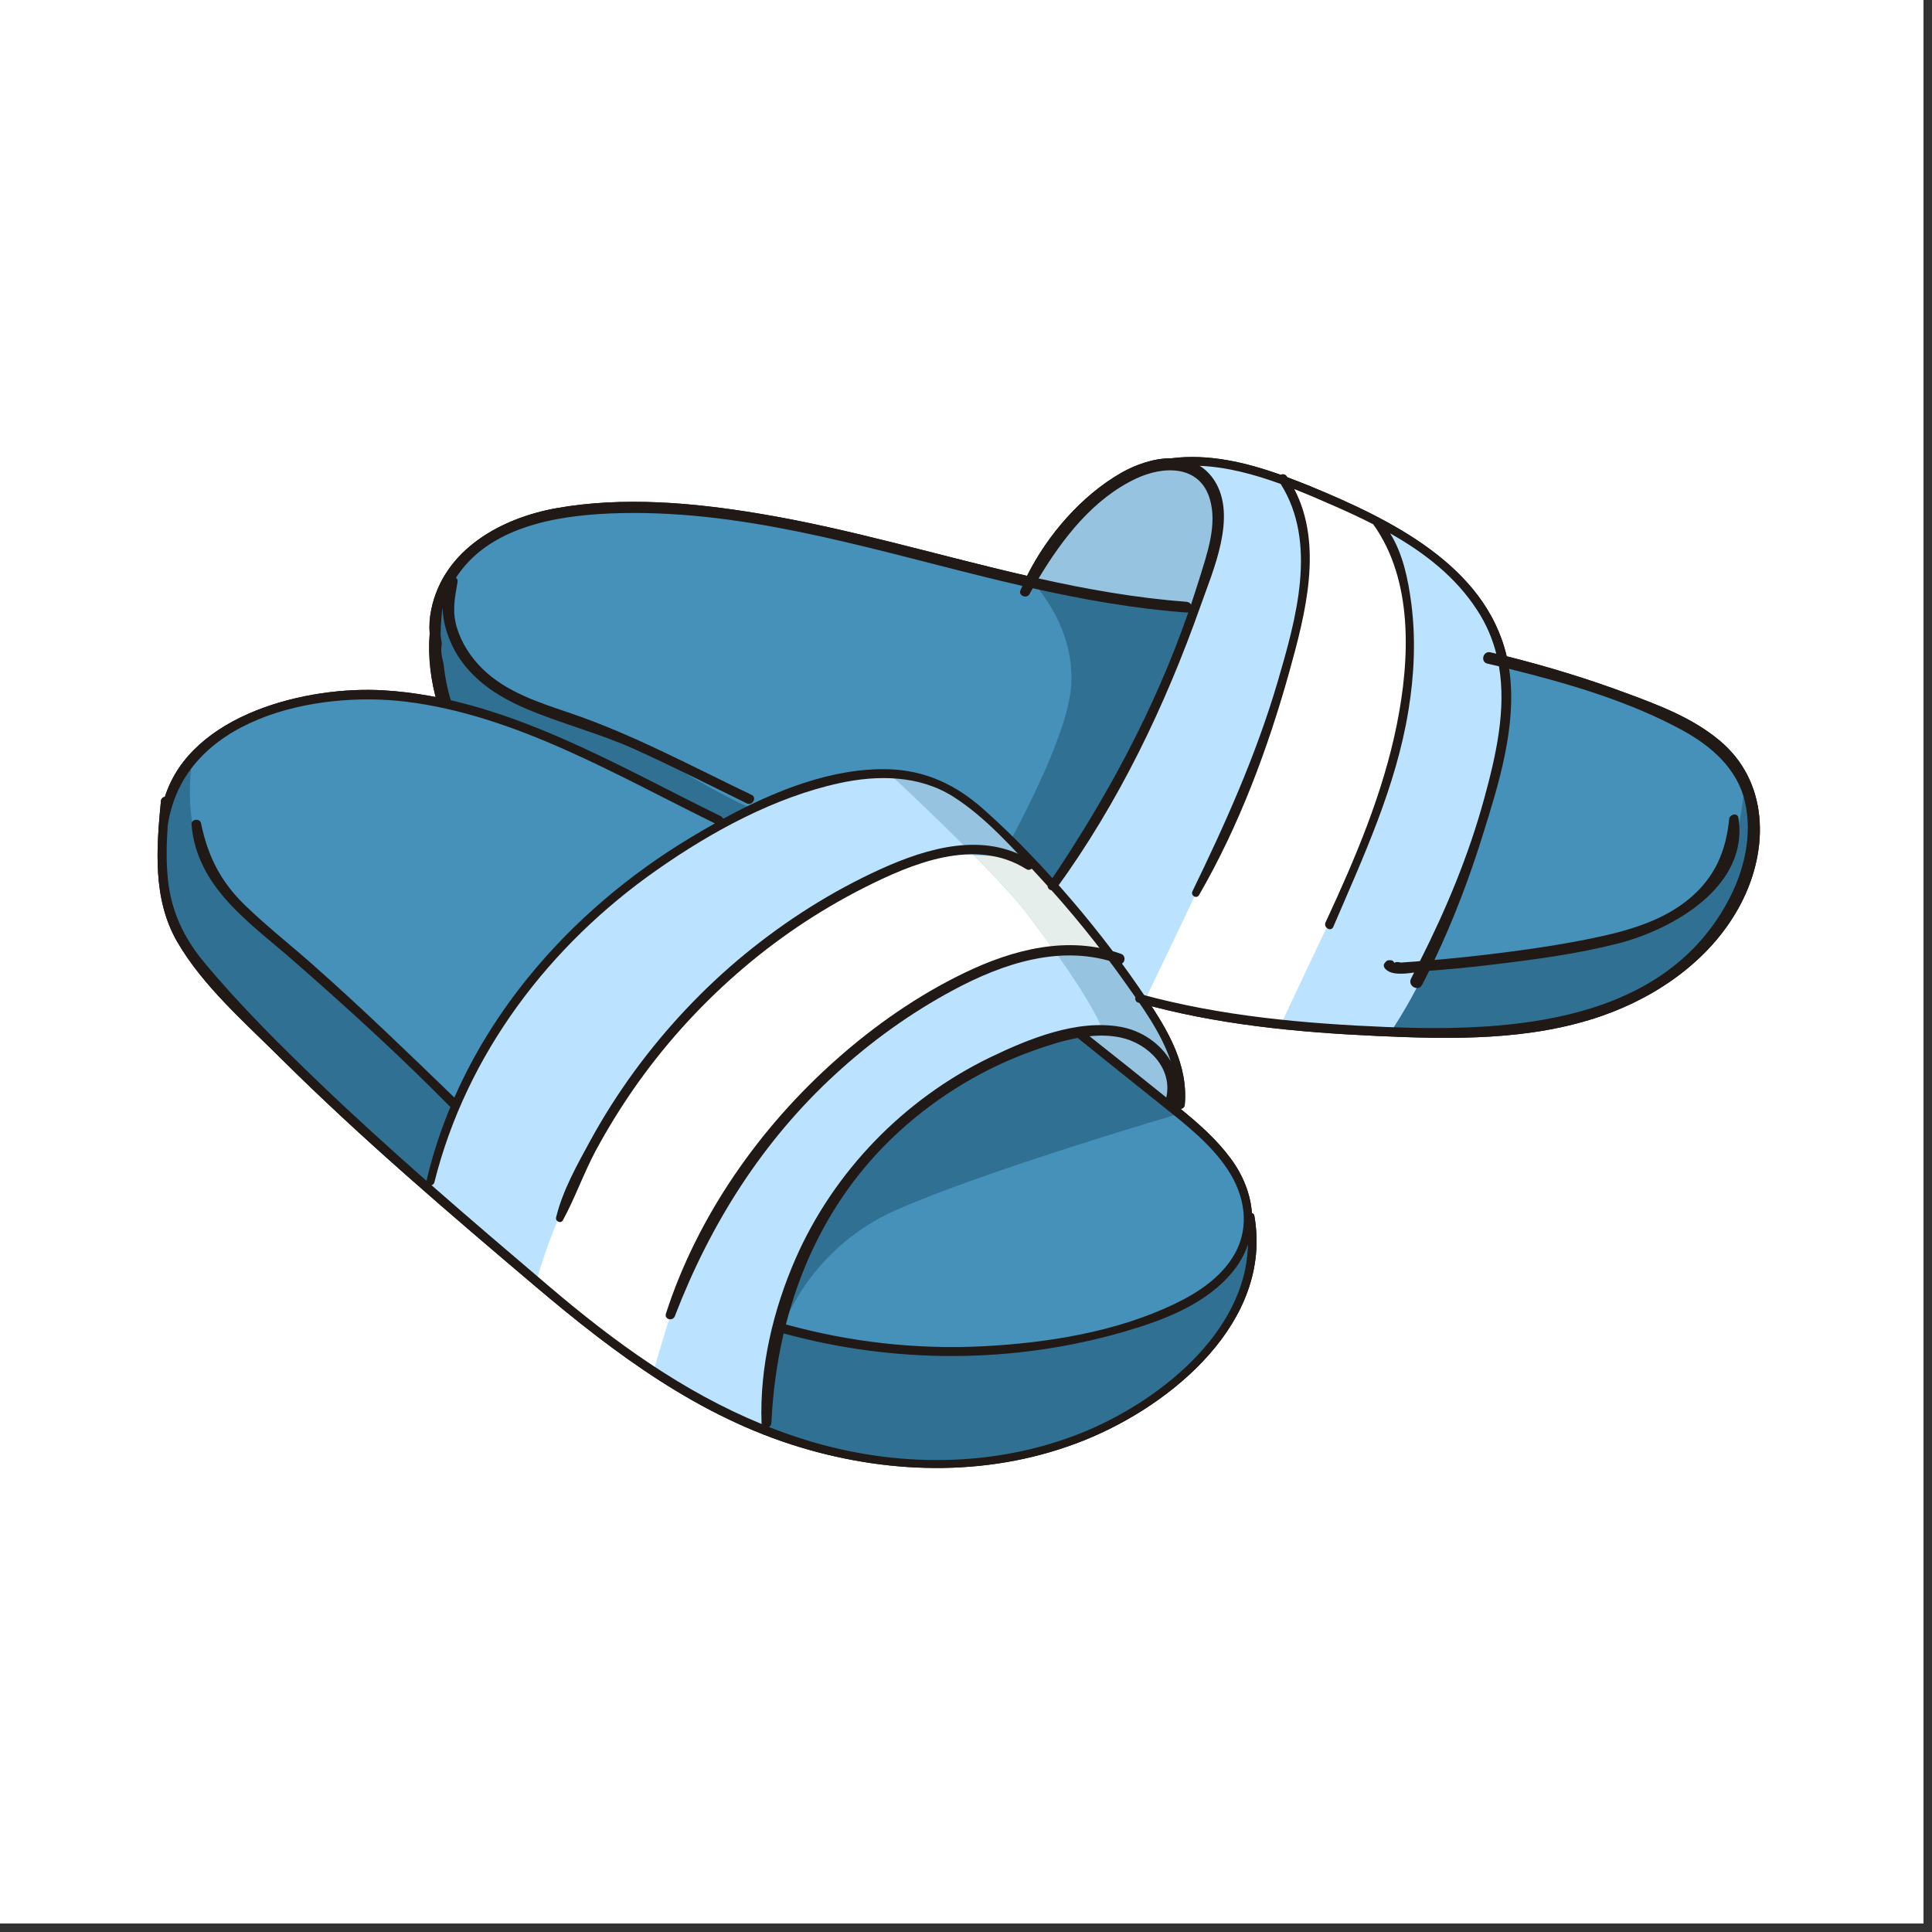
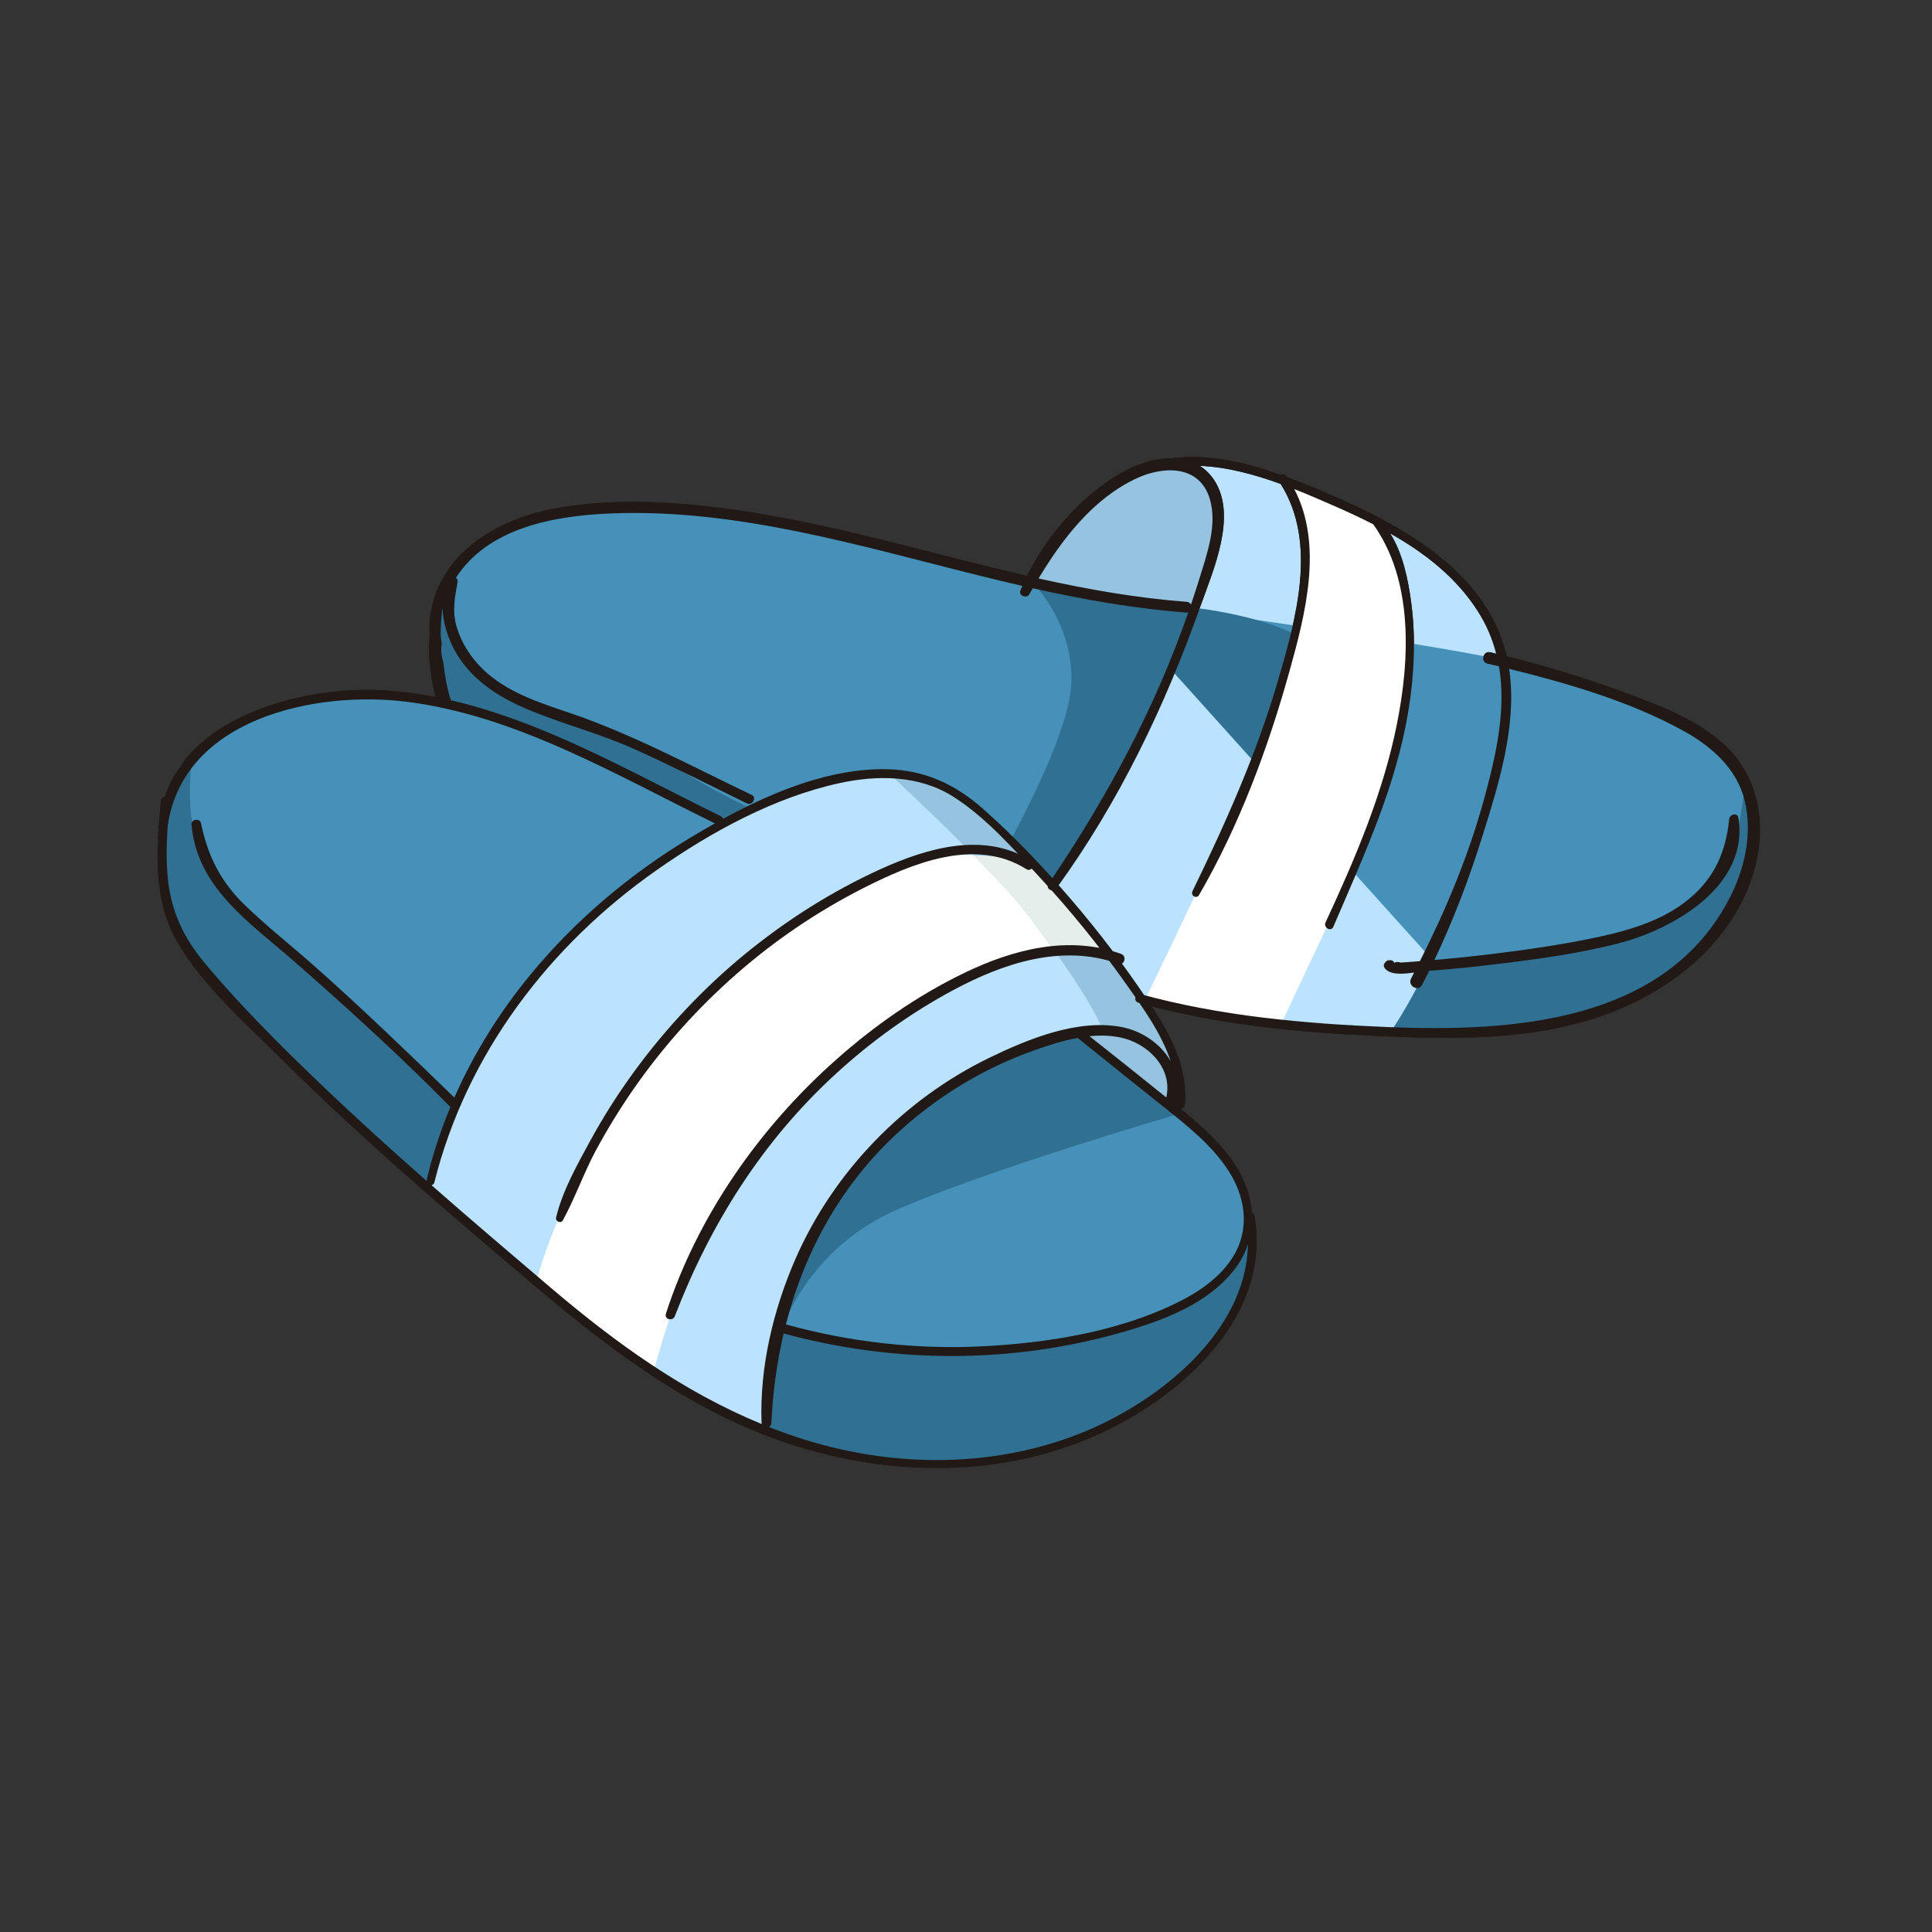
<svg xmlns="http://www.w3.org/2000/svg" width="150" zoomAndPan="magnify" viewBox="0 0 112.5 112.5" height="150" preserveAspectRatio="xMidYMid meet" version="1.0">
  <rect x="0" y="0" width="112.5" height="112.5" fill="#333333" stroke="none" />
  <defs>
    <clipPath id="f744cec322">
      <path d="M 0 0 L 112.004 0 L 112.004 112.004 L 0 112.004 Z M 0 0 " clip-rule="nonzero" />
    </clipPath>
    <clipPath id="b0ae7ebea0">
      <path d="M 25 29.043 L 102.477 29.043 L 102.477 60.723 L 25 60.723 Z M 25 29.043 " clip-rule="nonzero" />
    </clipPath>
    <clipPath id="c221844b0f">
      <path d="M 25 32.293 L 102.477 32.293 L 102.477 60.723 L 25 60.723 Z M 25 32.293 " clip-rule="nonzero" />
    </clipPath>
    <clipPath id="b4ed764305">
      <path d="M 57 26.559 L 88 26.559 L 88 61 L 57 61 Z M 57 26.559 " clip-rule="nonzero" />
    </clipPath>
    <clipPath id="3625522758">
      <path d="M 59 26.559 L 71 26.559 L 71 36 L 59 36 Z M 59 26.559 " clip-rule="nonzero" />
    </clipPath>
    <clipPath id="433447bc7b">
      <path d="M 9.176 40.418 L 73.82 40.418 L 73.82 85.48 L 9.176 85.48 Z M 9.176 40.418 " clip-rule="nonzero" />
    </clipPath>
    <clipPath id="70531f7422">
      <path d="M 9.176 43.664 L 73.82 43.664 L 73.82 85.48 L 9.176 85.48 Z M 9.176 43.664 " clip-rule="nonzero" />
    </clipPath>
    <clipPath id="15c6558e3d">
      <path d="M 9.176 40 L 73.82 40 L 73.82 85.48 L 9.176 85.48 Z M 9.176 40 " clip-rule="nonzero" />
    </clipPath>
    <clipPath id="00898d1d01">
      <path d="M 24.527 26.609 L 102.477 26.609 L 102.477 60.723 L 24.527 60.723 Z M 24.527 26.609 " clip-rule="nonzero" />
    </clipPath>
    <clipPath id="17f6381203">
      <path d="M 25 29.043 L 102.477 29.043 L 102.477 60.723 L 25 60.723 Z M 25 29.043 " clip-rule="nonzero" />
    </clipPath>
    <clipPath id="3f286abed3">
      <path d="M 25 32.293 L 102.477 32.293 L 102.477 60.723 L 25 60.723 Z M 25 32.293 " clip-rule="nonzero" />
    </clipPath>
    <clipPath id="506ae3827b">
-       <path d="M 57 26.559 L 88 26.559 L 88 61 L 57 61 Z M 57 26.559 " clip-rule="nonzero" />
+       <path d="M 57 26.559 L 88 61 L 57 61 Z M 57 26.559 " clip-rule="nonzero" />
    </clipPath>
    <clipPath id="d76a1a0419">
      <path d="M 59 26.559 L 71 26.559 L 71 36 L 59 36 Z M 59 26.559 " clip-rule="nonzero" />
    </clipPath>
    <clipPath id="0644e91abf">
      <path d="M 9.176 40.418 L 73.82 40.418 L 73.82 85.48 L 9.176 85.48 Z M 9.176 40.418 " clip-rule="nonzero" />
    </clipPath>
    <clipPath id="eda4aed40d">
      <path d="M 9.176 43.664 L 73.82 43.664 L 73.82 85.48 L 9.176 85.48 Z M 9.176 43.664 " clip-rule="nonzero" />
    </clipPath>
    <clipPath id="ffb48599e0">
      <path d="M 9.176 40 L 73.82 40 L 73.82 85.48 L 9.176 85.48 Z M 9.176 40 " clip-rule="nonzero" />
    </clipPath>
    <clipPath id="6087217198">
      <path d="M 24.527 26.609 L 102.477 26.609 L 102.477 60.723 L 24.527 60.723 Z M 24.527 26.609 " clip-rule="nonzero" />
    </clipPath>
  </defs>
  <g clip-path="url(#f744cec322)">
-     <path fill="#ffffff" d="M 0 0 L 112.004 0 L 112.004 112.004 L 0 112.004 Z M 0 0 " fill-opacity="1" fill-rule="nonzero" />
-     <path fill="#ffffff" d="M 0 0 L 112.004 0 L 112.004 112.004 L 0 112.004 Z M 0 0 " fill-opacity="1" fill-rule="nonzero" />
-   </g>
+     </g>
  <g clip-path="url(#b0ae7ebea0)">
    <path fill="#4691b9" d="M 25.824 42.977 C 25.461 41.633 24.488 35.043 26.555 32.969 C 28.617 30.895 31.168 29.43 35.781 29.551 C 40.395 29.672 47.074 30.648 51.082 31.629 C 55.09 32.602 59.824 33.945 63.836 34.676 C 67.84 35.41 83.871 37.484 88.727 38.707 C 93.582 39.926 99.777 42.734 101.355 44.809 C 102.934 46.883 102.812 50.914 99.051 55.184 C 95.285 59.457 88.242 60.066 86.664 60.066 C 85.086 60.066 76.703 59.82 73.062 59.332 C 69.418 58.844 46.711 52.012 46.711 52.012 L 25.824 42.977 " fill-opacity="1" fill-rule="nonzero" />
  </g>
  <g clip-path="url(#c221844b0f)">
    <path fill="#307093" d="M 99.051 55.184 C 102.578 51.18 102.902 47.387 101.633 45.219 C 101.457 47.66 100.898 49.898 100.383 50.789 C 99.531 52.254 98.32 53.719 94.066 54.695 C 89.82 55.672 87.027 56.035 81.93 56.281 C 76.828 56.523 50.84 49.445 46.469 48.105 C 42.098 46.762 39.062 44.32 36.754 43.223 C 34.445 42.125 31.168 41.145 29.711 40.656 C 28.254 40.172 25.949 37.484 26.066 35.41 C 26.105 34.773 26.289 33.898 26.539 32.984 C 24.496 35.078 25.461 41.637 25.824 42.977 L 46.711 52.012 C 46.711 52.012 69.418 58.844 73.062 59.332 C 76.703 59.82 85.086 60.066 86.664 60.066 C 88.242 60.066 95.285 59.457 99.051 55.184 " fill-opacity="1" fill-rule="nonzero" />
  </g>
  <path fill="#307093" d="M 59.949 33.703 C 59.949 33.703 62.617 36.266 62.375 39.926 C 62.133 43.59 57.398 51.523 57.398 51.523 C 57.398 51.523 69.297 55.797 70.758 53.598 C 72.211 51.402 77.918 44.078 78.039 40.172 C 78.16 36.266 69.66 35.41 69.66 35.41 C 69.66 35.41 61.891 34.555 59.949 33.703 " fill-opacity="1" fill-rule="nonzero" />
  <g clip-path="url(#b4ed764305)">
    <path fill="#bbe3ff" d="M 59.949 33.703 C 59.949 33.703 66.027 35.531 69.551 35.41 C 68.457 39.191 64.559 46.883 62.5 49.816 C 60.434 52.742 57.156 56.16 57.156 56.16 C 57.156 56.16 64.684 58.234 68.691 58.844 C 72.699 59.457 80.832 60.309 81.074 59.941 C 81.32 59.578 83.02 57.016 84.719 52.621 C 86.418 48.227 88.727 41.879 87.391 38.34 C 86.059 34.801 84.355 32.238 80.227 30.406 C 76.098 28.574 73.184 26.742 69.906 26.863 C 66.625 26.988 64.441 27.965 59.949 33.703 " fill-opacity="1" fill-rule="nonzero" />
  </g>
  <path fill="#ffffff" d="M 80.719 30.633 C 80.559 30.559 80.398 30.48 80.227 30.406 C 78.246 29.527 76.551 28.652 74.953 27.992 C 75.297 28.676 75.613 29.48 75.855 30.406 C 76.582 33.215 74.883 39.438 74.277 41.633 C 73.754 43.516 68.16 55.156 66.566 58.457 C 67.332 58.617 68.055 58.75 68.691 58.844 C 70.27 59.086 72.488 59.363 74.613 59.59 C 75.508 57.68 76.77 55 77.918 52.621 C 79.984 48.348 82.047 42.242 82.047 39.438 C 82.047 37.254 82.121 34.027 80.719 30.633 " fill-opacity="1" fill-rule="nonzero" />
  <g clip-path="url(#3625522758)">
    <path fill="#96c4e0" d="M 70.805 29.02 C 70.629 28.531 69.965 27.352 69.332 26.895 C 66.359 27.121 64.176 28.305 59.949 33.703 C 59.949 33.703 66.297 35.617 69.82 35.5 C 69.672 36.008 71.41 30.73 70.805 29.02 " fill-opacity="1" fill-rule="nonzero" />
  </g>
  <g clip-path="url(#433447bc7b)">
    <path fill="#4691b9" d="M 16.566 41.043 C 16.566 41.043 21.559 40.105 24.832 40.73 C 28.105 41.359 34.344 43.863 37.617 45.59 C 40.891 47.312 47.129 50.449 52.121 53.426 C 57.109 56.406 63.348 60.793 65.527 62.359 C 67.715 63.926 70.207 66.434 71.457 67.531 C 72.703 68.629 73.016 71.297 73.016 73.176 C 73.016 75.055 70.207 79.289 67.555 81.012 C 64.906 82.738 60.07 85.715 53.055 85.09 C 46.035 84.461 40.582 81.953 35.59 78.348 C 30.602 74.746 18.285 63.301 16.41 61.422 C 14.539 59.539 10.488 55.621 9.551 52.172 C 8.613 48.723 9.707 44.805 11.266 43.863 C 12.824 42.926 16.566 41.043 16.566 41.043 " fill-opacity="1" fill-rule="nonzero" />
  </g>
  <g clip-path="url(#70531f7422)">
    <path fill="#307093" d="M 72.84 70.797 L 72.84 70.82 C 72.84 73.441 70.637 75.496 67.945 76.398 C 65.25 77.297 61.828 78.203 60.113 78.363 C 58.398 78.531 52.93 79.27 46.32 77.465 C 46.082 77.398 45.836 77.32 45.586 77.238 C 45.953 76.281 47.648 72.488 52.113 70.492 C 57.254 68.195 68.574 64.879 68.574 64.879 L 60.031 58.105 C 60.031 58.105 53.012 57.777 49.18 62.207 C 45.344 66.637 42.32 73.609 43.383 75.414 C 43.77 76.074 44.16 76.52 44.492 76.828 C 37.879 74.117 28.777 66.473 28.777 66.473 C 28.777 66.473 21.516 59.5 19.637 57.695 C 17.762 55.891 13.598 53.348 11.887 50.066 C 10.875 48.133 10.973 45.625 11.223 43.895 C 9.684 44.883 8.625 48.758 9.551 52.172 C 10.488 55.621 14.539 59.539 16.41 61.422 C 18.285 63.301 30.602 74.746 35.59 78.348 C 40.582 81.953 46.035 84.461 53.055 85.09 C 60.07 85.715 64.906 82.738 67.555 81.012 C 70.207 79.289 73.016 75.055 73.016 73.176 C 73.016 72.453 72.969 71.617 72.84 70.797 " fill-opacity="1" fill-rule="nonzero" />
  </g>
  <path fill="#bbe3ff" d="M 68.348 61.953 C 68.125 60.48 66.098 57.652 64.855 55.844 C 63.621 54.031 59.453 49.613 58.324 48.371 C 57.199 47.125 56.07 45.996 54.27 45.539 C 52.469 45.086 49.992 45.199 48.078 45.426 C 46.164 45.652 42.133 47.938 42.133 47.938 C 40.305 48.895 38.52 50.043 36.926 51.312 C 33.098 54.371 30.168 57.766 28.141 61.051 C 26.934 63.004 25.688 66.648 24.875 69.277 C 28.801 72.812 33.105 76.551 35.59 78.348 C 38.355 80.344 41.266 82.004 44.5 83.195 C 44.578 82.234 44.68 81.184 44.809 80.066 C 45.375 75.312 47.852 70.559 50.102 67.844 C 52.355 65.125 55.848 62.973 58.211 61.613 C 59.984 60.598 61.695 60.277 62.441 60.184 C 63.383 60.758 64.426 61.516 65.383 62.254 L 65.367 62.242 L 68.574 64.898 L 68.574 64.879 C 68.574 64.879 68.574 63.426 68.348 61.953 " fill-opacity="1" fill-rule="nonzero" />
  <path fill="#ffffff" d="M 59.938 50.121 C 59.457 50.035 58.949 49.961 58.418 49.914 C 54.16 49.531 54.633 50.008 52.074 50.676 C 49.52 51.34 43.934 55.238 40.148 58.855 C 37.012 61.852 32.641 69.23 31.184 74.812 C 32.895 76.266 34.441 77.516 35.59 78.348 C 36.383 78.918 37.191 79.461 38.016 79.977 C 38.551 78.09 39.188 76.004 39.676 74.84 C 40.719 72.367 44.219 65.992 47.91 62.66 C 51.602 59.332 55.957 56.098 59.363 55.715 C 61.129 55.52 63.191 55.602 64.777 55.73 C 63.848 54.41 61.582 51.914 59.938 50.121 " fill-opacity="1" fill-rule="nonzero" />
  <path fill="#96c4e0" d="M 68.441 62.637 L 68.438 62.625 C 68.418 62.461 68.398 62.293 68.375 62.129 L 68.371 62.121 L 68.348 61.953 C 68.125 60.48 66.098 57.652 64.855 55.844 C 63.621 54.031 59.453 49.613 58.324 48.371 C 57.199 47.125 56.07 45.996 54.27 45.539 C 53.586 45.371 52.805 45.277 51.992 45.246 C 52.98 46.168 58.281 51.156 59.809 53.207 C 61.352 55.27 63.355 57.961 64.262 60.062 C 63.273 60.059 62.441 60.184 62.441 60.184 C 63.383 60.758 64.426 61.516 65.383 62.254 L 65.367 62.242 L 68.57 64.895 L 68.574 64.879 C 68.574 64.879 68.574 63.844 68.441 62.637 " fill-opacity="1" fill-rule="nonzero" />
  <path fill="#e5eeeb" d="M 59.809 53.207 C 60.359 53.941 60.969 54.762 61.566 55.602 C 62.699 55.594 63.824 55.652 64.777 55.73 C 64.488 55.316 64.066 54.789 63.574 54.207 C 63.277 53.855 62.961 53.48 62.625 53.105 L 62.625 53.102 C 62.402 52.852 62.18 52.598 61.953 52.344 L 61.938 52.324 C 61.598 51.949 61.258 51.57 60.926 51.207 L 60.902 51.176 C 60.676 50.934 60.461 50.691 60.25 50.465 C 60.145 50.348 60.035 50.234 59.938 50.121 C 59.457 50.035 58.949 49.961 58.418 49.914 C 57.73 49.852 57.164 49.812 56.691 49.793 C 57.988 51.102 59.199 52.387 59.809 53.207 " fill-opacity="1" fill-rule="nonzero" />
  <g clip-path="url(#15c6558e3d)">
    <path fill="#211915" d="M 62.887 83.473 C 57.805 85.48 52.121 85.453 46.938 83.855 C 46.199 83.625 45.477 83.371 44.77 83.094 C 44.852 83.051 44.91 82.969 44.918 82.848 C 45 81.078 45.238 79.332 45.633 77.645 C 52.086 79.41 58.969 79.418 65.406 77.559 C 67.754 76.879 70.309 75.934 71.871 73.938 C 72.238 73.469 72.496 72.973 72.668 72.461 C 72.566 77.66 67.328 81.715 62.887 83.473 Z M 31.965 74.895 C 29.676 72.945 27.383 70.996 25.125 69.012 C 25.199 68.996 25.27 68.945 25.293 68.848 C 27.168 61.355 32.008 55.02 38.273 50.641 C 41.43 48.43 45.082 46.434 48.867 45.605 C 51.094 45.117 53.516 45.133 55.504 46.387 C 57.418 47.602 59.059 49.477 60.586 51.133 C 62.352 53.043 63.992 55.07 65.496 57.191 C 66.496 58.605 67.617 60.129 68.172 61.801 C 67.586 60.766 66.465 60.008 65.254 59.793 C 62.703 59.34 59.902 60.488 57.641 61.578 C 52.645 64 48.551 68.207 46.316 73.312 C 45.027 76.27 44.23 79.602 44.344 82.848 L 44.355 82.922 C 39.766 81.039 35.773 78.141 31.965 74.895 Z M 24.836 68.762 C 22.754 66.926 20.691 65.059 18.688 63.141 C 16.336 60.887 13.992 58.562 11.906 56.059 C 10.719 54.633 9.98 53.098 9.781 51.238 C 9.668 50.188 9.695 49.125 9.766 48.07 L 9.77 48.059 C 10.699 41.805 18.391 40.223 23.605 40.855 C 30.016 41.633 35.914 45.148 41.629 47.945 C 41.113 48.234 40.609 48.531 40.117 48.828 C 36.625 50.941 33.449 53.629 30.855 56.793 C 29.078 58.961 27.582 61.352 26.457 63.91 C 23.75 61.289 21.043 58.676 18.223 56.18 C 16.91 55.02 15.527 53.93 14.27 52.715 C 12.859 51.355 12.094 49.848 11.707 47.938 C 11.641 47.629 11.129 47.691 11.152 48.008 C 11.457 51.68 14.547 53.723 17.074 55.934 C 20.191 58.66 23.27 61.461 26.176 64.41 L 26.227 64.453 C 25.656 65.832 25.184 67.258 24.844 68.723 Z M 63.445 60.34 C 64.059 60.277 64.672 60.289 65.27 60.418 C 66.855 60.762 68.293 62.195 67.914 63.906 C 66.43 62.711 64.941 61.52 63.445 60.34 Z M 71.484 68.098 C 72.473 69.586 72.801 71.398 71.895 73.016 C 71.125 74.379 69.734 75.293 68.359 75.945 C 64.984 77.559 60.98 78.199 57.285 78.391 C 53.398 78.594 49.512 78.156 45.762 77.121 C 46.859 72.848 48.996 68.945 52.383 65.863 C 54.637 63.809 57.305 62.199 60.168 61.18 C 60.988 60.887 61.867 60.598 62.754 60.438 L 62.766 60.449 C 64.461 61.824 66.172 63.184 67.871 64.543 C 69.184 65.594 70.547 66.68 71.484 68.098 Z M 73.043 70.809 C 73.027 70.711 72.969 70.656 72.898 70.637 C 72.82 69.531 72.383 68.43 71.664 67.461 C 70.844 66.348 69.805 65.438 68.746 64.57 C 68.859 64.562 68.973 64.484 68.988 64.336 C 69.199 62.023 68.02 60.023 66.777 58.172 C 65.445 56.184 63.996 54.273 62.438 52.453 C 60.824 50.57 59.102 48.742 57.242 47.098 C 55.656 45.691 53.875 44.855 51.738 44.793 C 48.434 44.703 45.086 46.059 42.121 47.672 L 42.004 47.543 C 35.82 44.52 29.375 40.621 22.355 40.199 C 17.898 39.926 11.137 41.57 9.602 46.398 C 9.488 46.418 9.383 46.5 9.371 46.641 C 9.105 49.398 8.879 52.355 10.324 54.848 C 11.812 57.414 14.273 59.555 16.352 61.629 C 21.051 66.297 26.094 70.598 31.145 74.879 C 35.812 78.832 40.703 82.504 46.633 84.285 C 52.039 85.91 57.883 85.984 63.168 83.855 C 68.238 81.812 74.113 76.961 73.043 70.809 " fill-opacity="1" fill-rule="nonzero" />
  </g>
  <path fill="#211915" d="M 65.277 55.543 C 62.215 54.441 58.984 55.285 56.152 56.652 C 53.449 57.957 50.941 59.703 48.699 61.695 C 44.254 65.629 40.613 70.805 38.777 76.492 C 38.668 76.832 39.176 76.957 39.297 76.637 C 41.363 71.266 44.395 66.453 48.645 62.551 C 50.715 60.648 53.016 58.992 55.496 57.66 C 58.422 56.086 61.848 54.945 65.117 56.117 C 65.48 56.25 65.637 55.668 65.277 55.543 " fill-opacity="1" fill-rule="nonzero" />
  <path fill="#211915" d="M 60.043 50.121 C 57.316 48.402 54.004 49.371 51.285 50.605 C 48.445 51.895 45.789 53.582 43.371 55.562 C 40.957 57.547 38.801 59.84 36.949 62.367 C 36.004 63.66 35.137 65.02 34.367 66.43 C 33.613 67.816 32.754 69.336 32.383 70.887 C 32.324 71.117 32.652 71.277 32.777 71.055 C 33.492 69.746 33.988 68.312 34.695 66.992 C 35.355 65.77 36.086 64.578 36.875 63.438 C 38.602 60.949 40.637 58.68 42.914 56.691 C 45.148 54.734 47.625 53.059 50.27 51.715 C 53.094 50.285 56.781 48.73 59.762 50.609 C 60.066 50.797 60.348 50.312 60.043 50.121 " fill-opacity="1" fill-rule="nonzero" />
  <g clip-path="url(#00898d1d01)">
    <path fill="#211915" d="M 70.441 29.035 C 70.906 30.559 70.277 32.266 69.832 33.723 C 69.676 34.219 69.516 34.711 69.352 35.203 C 69.305 35.117 69.219 35.055 69.098 35.043 C 66.18 34.824 63.312 34.316 60.477 33.684 C 61.879 31.344 63.672 29.031 66.164 27.863 C 67.715 27.133 69.832 27.047 70.441 29.035 Z M 100.109 43.102 C 98.559 41.812 96.629 41.074 94.758 40.383 C 92.457 39.527 90.113 38.809 87.734 38.215 C 86.496 32.914 80.926 30.227 76.305 28.316 C 75.863 28.137 75.414 27.961 74.957 27.789 L 74.926 27.742 C 74.84 27.605 74.691 27.594 74.574 27.648 C 72.52 26.914 70.355 26.414 68.219 26.684 C 67.199 26.676 66.121 27.055 65.266 27.547 C 62.996 28.855 61 31.133 59.805 33.531 C 54.59 32.336 49.438 30.77 44.148 29.898 C 40.316 29.262 36.281 28.91 32.43 29.586 C 29.195 30.156 25.832 31.996 25.113 35.492 C 25.012 35.973 24.984 36.441 25.02 36.895 C 24.91 38.277 25.086 39.668 25.484 41.012 C 25.77 41.082 26.055 41.129 26.34 41.188 L 26.312 41 L 26.293 40.898 C 26.043 40.16 25.91 39.391 25.82 38.609 C 25.723 38.242 25.648 37.875 25.723 37.496 L 25.723 37.445 C 25.695 37.289 25.672 37.133 25.656 36.969 C 25.664 36.512 25.688 36.055 25.738 35.598 L 25.773 35.41 C 25.789 36.281 26.102 37.191 26.484 37.891 C 27.387 39.516 28.926 40.535 30.594 41.25 C 32.68 42.145 34.887 42.691 36.961 43.629 C 39.16 44.625 41.316 45.711 43.48 46.777 C 43.809 46.938 44.098 46.441 43.766 46.285 C 40.27 44.617 36.836 42.754 33.16 41.508 C 31.379 40.906 29.465 40.293 28.09 38.941 C 27.418 38.281 26.879 37.457 26.605 36.547 C 26.316 35.602 26.48 34.82 26.645 33.879 C 26.664 33.773 26.617 33.691 26.547 33.648 C 28.438 30.715 32.277 30.035 35.547 29.898 C 42.93 29.598 50.094 31.801 57.18 33.555 C 57.961 33.75 58.75 33.938 59.535 34.117 C 59.496 34.207 59.457 34.293 59.418 34.383 C 59.293 34.684 59.785 34.879 59.941 34.602 C 60.004 34.484 60.07 34.371 60.137 34.254 C 63.094 34.914 66.07 35.445 69.098 35.668 L 69.195 35.66 C 67.234 41.305 64.414 46.52 61.055 51.469 C 60.859 51.75 61.312 52.004 61.512 51.734 C 65.141 46.746 67.852 41.098 69.906 35.285 C 70.629 33.234 72.051 30.078 70.723 27.992 C 70.48 27.613 70.184 27.328 69.859 27.125 C 71.449 27.191 73.035 27.621 74.574 28.18 C 76.746 31.625 75.453 36.086 74.395 39.707 C 73.145 43.957 71.367 47.922 69.438 51.895 C 69.312 52.148 69.676 52.367 69.82 52.117 C 72.156 48.09 73.84 43.562 75.086 39.086 C 76.02 35.727 77.059 31.73 75.367 28.48 C 76.152 28.789 76.918 29.121 77.664 29.449 C 78.43 29.781 79.203 30.141 79.961 30.527 C 82.309 33.797 82.098 38.414 81.336 42.195 C 80.531 46.203 78.902 50.02 77.188 53.707 C 77.043 54.016 77.504 54.277 77.637 53.973 C 79.395 49.871 81.297 45.797 82.016 41.352 C 82.352 39.289 82.449 37.188 82.176 35.109 C 81.996 33.746 81.695 32.25 80.945 31.055 C 82.941 32.184 84.766 33.59 86.027 35.547 C 86.555 36.359 86.91 37.207 87.129 38.066 C 87.016 38.035 86.902 38.008 86.785 37.984 C 86.363 37.883 86.184 38.539 86.605 38.641 C 86.832 38.691 87.062 38.746 87.285 38.801 C 87.719 41.328 87.113 43.992 86.414 46.539 C 85.512 49.828 84.211 52.938 82.684 55.965 C 82.586 55.977 82.488 55.984 82.391 55.992 C 82.117 56.012 81.844 56.031 81.566 56.051 C 81.402 56 81.273 56.008 81.188 56.066 C 81.156 55.98 81.086 55.918 80.98 55.914 C 80.785 55.898 80.727 55.945 80.613 56.102 C 80.547 56.195 80.582 56.324 80.652 56.402 C 80.988 56.789 81.727 56.719 82.344 56.629 C 82.285 56.746 82.227 56.863 82.168 56.98 C 81.945 57.402 82.586 57.773 82.805 57.352 C 82.949 57.082 83.086 56.805 83.223 56.527 C 84.457 56.438 85.688 56.32 86.914 56.168 C 89.348 55.879 91.816 55.551 94.195 54.945 C 97.387 54.133 101.859 51.625 101.227 47.625 C 101.176 47.297 100.715 47.414 100.688 47.699 C 100.508 49.551 99.859 51.07 98.418 52.289 C 96.938 53.547 95.012 54.137 93.148 54.543 C 91.094 54.988 89 55.293 86.914 55.547 C 85.957 55.664 85 55.766 84.039 55.855 C 83.871 55.871 83.699 55.883 83.527 55.898 C 84.637 53.566 85.559 51.133 86.324 48.68 C 87.262 45.684 88.316 42.328 87.906 39.148 L 87.875 38.945 C 91.328 39.801 94.922 40.848 98.016 42.551 C 99.652 43.453 101.156 44.758 101.602 46.66 C 102.039 48.523 101.609 50.523 100.758 52.207 C 97.027 59.582 87.992 60.098 80.781 59.805 C 75.945 59.605 71.105 59.176 66.418 57.891 C 66.105 57.805 65.969 58.297 66.285 58.383 C 70.816 59.664 75.504 60.109 80.191 60.324 C 84.574 60.523 89.117 60.609 93.316 59.141 C 96.629 57.98 99.75 55.766 101.391 52.582 C 103.023 49.422 102.992 45.488 100.109 43.102 " fill-opacity="1" fill-rule="nonzero" />
  </g>
  <g clip-path="url(#17f6381203)">
    <path fill="#4691b9" d="M 25.824 42.977 C 25.461 41.633 24.488 35.043 26.555 32.969 C 28.617 30.895 31.168 29.43 35.781 29.551 C 40.395 29.672 47.074 30.648 51.082 31.629 C 55.09 32.602 59.824 33.945 63.836 34.676 C 67.84 35.41 83.871 37.484 88.727 38.707 C 93.582 39.926 99.777 42.734 101.355 44.809 C 102.934 46.883 102.812 50.914 99.051 55.184 C 95.285 59.457 88.242 60.066 86.664 60.066 C 85.086 60.066 76.703 59.82 73.062 59.332 C 69.418 58.844 46.711 52.012 46.711 52.012 L 25.824 42.977 " fill-opacity="1" fill-rule="nonzero" />
  </g>
  <g clip-path="url(#3f286abed3)">
    <path fill="#307093" d="M 99.051 55.184 C 102.578 51.18 102.902 47.387 101.633 45.219 C 101.457 47.66 100.898 49.898 100.383 50.789 C 99.531 52.254 98.32 53.719 94.066 54.695 C 89.82 55.672 87.027 56.035 81.93 56.281 C 76.828 56.523 50.84 49.445 46.469 48.105 C 42.098 46.762 39.062 44.32 36.754 43.223 C 34.445 42.125 31.168 41.145 29.711 40.656 C 28.254 40.172 25.949 37.484 26.066 35.41 C 26.105 34.773 26.289 33.898 26.539 32.984 C 24.496 35.078 25.461 41.637 25.824 42.977 L 46.711 52.012 C 46.711 52.012 69.418 58.844 73.062 59.332 C 76.703 59.82 85.086 60.066 86.664 60.066 C 88.242 60.066 95.285 59.457 99.051 55.184 " fill-opacity="1" fill-rule="nonzero" />
  </g>
  <path fill="#307093" d="M 59.949 33.703 C 59.949 33.703 62.617 36.266 62.375 39.926 C 62.133 43.59 57.398 51.523 57.398 51.523 C 57.398 51.523 69.297 55.797 70.758 53.598 C 72.211 51.402 77.918 44.078 78.039 40.172 C 78.16 36.266 69.66 35.41 69.66 35.41 C 69.66 35.41 61.891 34.555 59.949 33.703 " fill-opacity="1" fill-rule="nonzero" />
  <g clip-path="url(#506ae3827b)">
    <path fill="#bbe3ff" d="M 59.949 33.703 C 59.949 33.703 66.027 35.531 69.551 35.41 C 68.457 39.191 64.559 46.883 62.5 49.816 C 60.434 52.742 57.156 56.16 57.156 56.16 C 57.156 56.16 64.684 58.234 68.691 58.844 C 72.699 59.457 80.832 60.309 81.074 59.941 C 81.32 59.578 83.02 57.016 84.719 52.621 C 86.418 48.227 88.727 41.879 87.391 38.34 C 86.059 34.801 84.355 32.238 80.227 30.406 C 76.098 28.574 73.184 26.742 69.906 26.863 C 66.625 26.988 64.441 27.965 59.949 33.703 " fill-opacity="1" fill-rule="nonzero" />
  </g>
  <path fill="#ffffff" d="M 80.719 30.633 C 80.559 30.559 80.398 30.48 80.227 30.406 C 78.246 29.527 76.551 28.652 74.953 27.992 C 75.297 28.676 75.613 29.48 75.855 30.406 C 76.582 33.215 74.883 39.438 74.277 41.633 C 73.754 43.516 68.16 55.156 66.566 58.457 C 67.332 58.617 68.055 58.75 68.691 58.844 C 70.27 59.086 72.488 59.363 74.613 59.59 C 75.508 57.68 76.77 55 77.918 52.621 C 79.984 48.348 82.047 42.242 82.047 39.438 C 82.047 37.254 82.121 34.027 80.719 30.633 " fill-opacity="1" fill-rule="nonzero" />
  <g clip-path="url(#d76a1a0419)">
    <path fill="#96c4e0" d="M 70.805 29.02 C 70.629 28.531 69.965 27.352 69.332 26.895 C 66.359 27.121 64.176 28.305 59.949 33.703 C 59.949 33.703 66.297 35.617 69.82 35.5 C 69.672 36.008 71.41 30.73 70.805 29.02 " fill-opacity="1" fill-rule="nonzero" />
  </g>
  <g clip-path="url(#0644e91abf)">
    <path fill="#4691b9" d="M 16.566 41.043 C 16.566 41.043 21.559 40.105 24.832 40.73 C 28.105 41.359 34.344 43.863 37.617 45.59 C 40.891 47.312 47.129 50.449 52.121 53.426 C 57.109 56.406 63.348 60.793 65.527 62.359 C 67.715 63.926 70.207 66.434 71.457 67.531 C 72.703 68.629 73.016 71.297 73.016 73.176 C 73.016 75.055 70.207 79.289 67.555 81.012 C 64.906 82.738 60.07 85.715 53.055 85.09 C 46.035 84.461 40.582 81.953 35.59 78.348 C 30.602 74.746 18.285 63.301 16.41 61.422 C 14.539 59.539 10.488 55.621 9.551 52.172 C 8.613 48.723 9.707 44.805 11.266 43.863 C 12.824 42.926 16.566 41.043 16.566 41.043 " fill-opacity="1" fill-rule="nonzero" />
  </g>
  <g clip-path="url(#eda4aed40d)">
    <path fill="#307093" d="M 72.84 70.797 L 72.84 70.82 C 72.84 73.441 70.637 75.496 67.945 76.398 C 65.25 77.297 61.828 78.203 60.113 78.363 C 58.398 78.531 52.93 79.27 46.32 77.465 C 46.082 77.398 45.836 77.32 45.586 77.238 C 45.953 76.281 47.648 72.488 52.113 70.492 C 57.254 68.195 68.574 64.879 68.574 64.879 L 60.031 58.105 C 60.031 58.105 53.012 57.777 49.18 62.207 C 45.344 66.637 42.32 73.609 43.383 75.414 C 43.77 76.074 44.16 76.52 44.492 76.828 C 37.879 74.117 28.777 66.473 28.777 66.473 C 28.777 66.473 21.516 59.5 19.637 57.695 C 17.762 55.891 13.598 53.348 11.887 50.066 C 10.875 48.133 10.973 45.625 11.223 43.895 C 9.684 44.883 8.625 48.758 9.551 52.172 C 10.488 55.621 14.539 59.539 16.41 61.422 C 18.285 63.301 30.602 74.746 35.59 78.348 C 40.582 81.953 46.035 84.461 53.055 85.09 C 60.07 85.715 64.906 82.738 67.555 81.012 C 70.207 79.289 73.016 75.055 73.016 73.176 C 73.016 72.453 72.969 71.617 72.84 70.797 " fill-opacity="1" fill-rule="nonzero" />
  </g>
  <path fill="#bbe3ff" d="M 68.348 61.953 C 68.125 60.48 66.098 57.652 64.855 55.844 C 63.621 54.031 59.453 49.613 58.324 48.371 C 57.199 47.125 56.07 45.996 54.27 45.539 C 52.469 45.086 49.992 45.199 48.078 45.426 C 46.164 45.652 42.133 47.938 42.133 47.938 C 40.305 48.895 38.52 50.043 36.926 51.312 C 33.098 54.371 30.168 57.766 28.141 61.051 C 26.934 63.004 25.688 66.648 24.875 69.277 C 28.801 72.812 33.105 76.551 35.59 78.348 C 38.355 80.344 41.266 82.004 44.5 83.195 C 44.578 82.234 44.68 81.184 44.809 80.066 C 45.375 75.312 47.852 70.559 50.102 67.844 C 52.355 65.125 55.848 62.973 58.211 61.613 C 59.984 60.598 61.695 60.277 62.441 60.184 C 63.383 60.758 64.426 61.516 65.383 62.254 L 65.367 62.242 L 68.574 64.898 L 68.574 64.879 C 68.574 64.879 68.574 63.426 68.348 61.953 " fill-opacity="1" fill-rule="nonzero" />
  <path fill="#ffffff" d="M 59.938 50.121 C 59.457 50.035 58.949 49.961 58.418 49.914 C 54.16 49.531 54.633 50.008 52.074 50.676 C 49.52 51.34 43.934 55.238 40.148 58.855 C 37.012 61.852 32.641 69.23 31.184 74.812 C 32.895 76.266 34.441 77.516 35.59 78.348 C 36.383 78.918 37.191 79.461 38.016 79.977 C 38.551 78.09 39.188 76.004 39.676 74.84 C 40.719 72.367 44.219 65.992 47.91 62.66 C 51.602 59.332 55.957 56.098 59.363 55.715 C 61.129 55.52 63.191 55.602 64.777 55.73 C 63.848 54.41 61.582 51.914 59.938 50.121 " fill-opacity="1" fill-rule="nonzero" />
  <path fill="#96c4e0" d="M 68.441 62.637 L 68.438 62.625 C 68.418 62.461 68.398 62.293 68.375 62.129 L 68.371 62.121 L 68.348 61.953 C 68.125 60.48 66.098 57.652 64.855 55.844 C 63.621 54.031 59.453 49.613 58.324 48.371 C 57.199 47.125 56.07 45.996 54.27 45.539 C 53.586 45.371 52.805 45.277 51.992 45.246 C 52.98 46.168 58.281 51.156 59.809 53.207 C 61.352 55.27 63.355 57.961 64.262 60.062 C 63.273 60.059 62.441 60.184 62.441 60.184 C 63.383 60.758 64.426 61.516 65.383 62.254 L 65.367 62.242 L 68.57 64.895 L 68.574 64.879 C 68.574 64.879 68.574 63.844 68.441 62.637 " fill-opacity="1" fill-rule="nonzero" />
  <path fill="#e5eeeb" d="M 59.809 53.207 C 60.359 53.941 60.969 54.762 61.566 55.602 C 62.699 55.594 63.824 55.652 64.777 55.73 C 64.488 55.316 64.066 54.789 63.574 54.207 C 63.277 53.855 62.961 53.48 62.625 53.105 L 62.625 53.102 C 62.402 52.852 62.18 52.598 61.953 52.344 L 61.938 52.324 C 61.598 51.949 61.258 51.57 60.926 51.207 L 60.902 51.176 C 60.676 50.934 60.461 50.691 60.25 50.465 C 60.145 50.348 60.035 50.234 59.938 50.121 C 59.457 50.035 58.949 49.961 58.418 49.914 C 57.73 49.852 57.164 49.812 56.691 49.793 C 57.988 51.102 59.199 52.387 59.809 53.207 " fill-opacity="1" fill-rule="nonzero" />
  <g clip-path="url(#ffb48599e0)">
    <path fill="#211915" d="M 62.887 83.473 C 57.805 85.48 52.121 85.453 46.938 83.855 C 46.199 83.625 45.477 83.371 44.77 83.094 C 44.852 83.051 44.91 82.969 44.918 82.848 C 45 81.078 45.238 79.332 45.633 77.645 C 52.086 79.41 58.969 79.418 65.406 77.559 C 67.754 76.879 70.309 75.934 71.871 73.938 C 72.238 73.469 72.496 72.973 72.668 72.461 C 72.566 77.66 67.328 81.715 62.887 83.473 Z M 31.965 74.895 C 29.676 72.945 27.383 70.996 25.125 69.012 C 25.199 68.996 25.27 68.945 25.293 68.848 C 27.168 61.355 32.008 55.02 38.273 50.641 C 41.43 48.43 45.082 46.434 48.867 45.605 C 51.094 45.117 53.516 45.133 55.504 46.387 C 57.418 47.602 59.059 49.477 60.586 51.133 C 62.352 53.043 63.992 55.07 65.496 57.191 C 66.496 58.605 67.617 60.129 68.172 61.801 C 67.586 60.766 66.465 60.008 65.254 59.793 C 62.703 59.34 59.902 60.488 57.641 61.578 C 52.645 64 48.551 68.207 46.316 73.312 C 45.027 76.27 44.23 79.602 44.344 82.848 L 44.355 82.922 C 39.766 81.039 35.773 78.141 31.965 74.895 Z M 24.836 68.762 C 22.754 66.926 20.691 65.059 18.688 63.141 C 16.336 60.887 13.992 58.562 11.906 56.059 C 10.719 54.633 9.98 53.098 9.781 51.238 C 9.668 50.188 9.695 49.125 9.766 48.07 L 9.77 48.059 C 10.699 41.805 18.391 40.223 23.605 40.855 C 30.016 41.633 35.914 45.148 41.629 47.945 C 41.113 48.234 40.609 48.531 40.117 48.828 C 36.625 50.941 33.449 53.629 30.855 56.793 C 29.078 58.961 27.582 61.352 26.457 63.91 C 23.75 61.289 21.043 58.676 18.223 56.18 C 16.91 55.02 15.527 53.93 14.27 52.715 C 12.859 51.355 12.094 49.848 11.707 47.938 C 11.641 47.629 11.129 47.691 11.152 48.008 C 11.457 51.68 14.547 53.723 17.074 55.934 C 20.191 58.66 23.27 61.461 26.176 64.41 L 26.227 64.453 C 25.656 65.832 25.184 67.258 24.844 68.723 Z M 63.445 60.34 C 64.059 60.277 64.672 60.289 65.27 60.418 C 66.855 60.762 68.293 62.195 67.914 63.906 C 66.43 62.711 64.941 61.52 63.445 60.34 Z M 71.484 68.098 C 72.473 69.586 72.801 71.398 71.895 73.016 C 71.125 74.379 69.734 75.293 68.359 75.945 C 64.984 77.559 60.98 78.199 57.285 78.391 C 53.398 78.594 49.512 78.156 45.762 77.121 C 46.859 72.848 48.996 68.945 52.383 65.863 C 54.637 63.809 57.305 62.199 60.168 61.18 C 60.988 60.887 61.867 60.598 62.754 60.438 L 62.766 60.449 C 64.461 61.824 66.172 63.184 67.871 64.543 C 69.184 65.594 70.547 66.68 71.484 68.098 Z M 73.043 70.809 C 73.027 70.711 72.969 70.656 72.898 70.637 C 72.82 69.531 72.383 68.43 71.664 67.461 C 70.844 66.348 69.805 65.438 68.746 64.57 C 68.859 64.562 68.973 64.484 68.988 64.336 C 69.199 62.023 68.02 60.023 66.777 58.172 C 65.445 56.184 63.996 54.273 62.438 52.453 C 60.824 50.57 59.102 48.742 57.242 47.098 C 55.656 45.691 53.875 44.855 51.738 44.793 C 48.434 44.703 45.086 46.059 42.121 47.672 L 42.004 47.543 C 35.82 44.52 29.375 40.621 22.355 40.199 C 17.898 39.926 11.137 41.57 9.602 46.398 C 9.488 46.418 9.383 46.5 9.371 46.641 C 9.105 49.398 8.879 52.355 10.324 54.848 C 11.812 57.414 14.273 59.555 16.352 61.629 C 21.051 66.297 26.094 70.598 31.145 74.879 C 35.812 78.832 40.703 82.504 46.633 84.285 C 52.039 85.91 57.883 85.984 63.168 83.855 C 68.238 81.812 74.113 76.961 73.043 70.809 " fill-opacity="1" fill-rule="nonzero" />
  </g>
  <path fill="#211915" d="M 65.277 55.543 C 62.215 54.441 58.984 55.285 56.152 56.652 C 53.449 57.957 50.941 59.703 48.699 61.695 C 44.254 65.629 40.613 70.805 38.777 76.492 C 38.668 76.832 39.176 76.957 39.297 76.637 C 41.363 71.266 44.395 66.453 48.645 62.551 C 50.715 60.648 53.016 58.992 55.496 57.66 C 58.422 56.086 61.848 54.945 65.117 56.117 C 65.48 56.25 65.637 55.668 65.277 55.543 " fill-opacity="1" fill-rule="nonzero" />
  <path fill="#211915" d="M 60.043 50.121 C 57.316 48.402 54.004 49.371 51.285 50.605 C 48.445 51.895 45.789 53.582 43.371 55.562 C 40.957 57.547 38.801 59.84 36.949 62.367 C 36.004 63.66 35.137 65.02 34.367 66.43 C 33.613 67.816 32.754 69.336 32.383 70.887 C 32.324 71.117 32.652 71.277 32.777 71.055 C 33.492 69.746 33.988 68.312 34.695 66.992 C 35.355 65.77 36.086 64.578 36.875 63.438 C 38.602 60.949 40.637 58.68 42.914 56.691 C 45.148 54.734 47.625 53.059 50.27 51.715 C 53.094 50.285 56.781 48.73 59.762 50.609 C 60.066 50.797 60.348 50.312 60.043 50.121 " fill-opacity="1" fill-rule="nonzero" />
  <g clip-path="url(#6087217198)">
    <path fill="#211915" d="M 70.441 29.035 C 70.906 30.559 70.277 32.266 69.832 33.723 C 69.676 34.219 69.516 34.711 69.352 35.203 C 69.305 35.117 69.219 35.055 69.098 35.043 C 66.18 34.824 63.312 34.316 60.477 33.684 C 61.879 31.344 63.672 29.031 66.164 27.863 C 67.715 27.133 69.832 27.047 70.441 29.035 Z M 100.109 43.102 C 98.559 41.812 96.629 41.074 94.758 40.383 C 92.457 39.527 90.113 38.809 87.734 38.215 C 86.496 32.914 80.926 30.227 76.305 28.316 C 75.863 28.137 75.414 27.961 74.957 27.789 L 74.926 27.742 C 74.84 27.605 74.691 27.594 74.574 27.648 C 72.52 26.914 70.355 26.414 68.219 26.684 C 67.199 26.676 66.121 27.055 65.266 27.547 C 62.996 28.855 61 31.133 59.805 33.531 C 54.59 32.336 49.438 30.77 44.148 29.898 C 40.316 29.262 36.281 28.91 32.43 29.586 C 29.195 30.156 25.832 31.996 25.113 35.492 C 25.012 35.973 24.984 36.441 25.02 36.895 C 24.91 38.277 25.086 39.668 25.484 41.012 C 25.77 41.082 26.055 41.129 26.34 41.188 L 26.312 41 L 26.293 40.898 C 26.043 40.16 25.91 39.391 25.82 38.609 C 25.723 38.242 25.648 37.875 25.723 37.496 L 25.723 37.445 C 25.695 37.289 25.672 37.133 25.656 36.969 C 25.664 36.512 25.688 36.055 25.738 35.598 L 25.773 35.41 C 25.789 36.281 26.102 37.191 26.484 37.891 C 27.387 39.516 28.926 40.535 30.594 41.25 C 32.68 42.145 34.887 42.691 36.961 43.629 C 39.16 44.625 41.316 45.711 43.48 46.777 C 43.809 46.938 44.098 46.441 43.766 46.285 C 40.27 44.617 36.836 42.754 33.16 41.508 C 31.379 40.906 29.465 40.293 28.09 38.941 C 27.418 38.281 26.879 37.457 26.605 36.547 C 26.316 35.602 26.48 34.82 26.645 33.879 C 26.664 33.773 26.617 33.691 26.547 33.648 C 28.438 30.715 32.277 30.035 35.547 29.898 C 42.93 29.598 50.094 31.801 57.18 33.555 C 57.961 33.75 58.75 33.938 59.535 34.117 C 59.496 34.207 59.457 34.293 59.418 34.383 C 59.293 34.684 59.785 34.879 59.941 34.602 C 60.004 34.484 60.07 34.371 60.137 34.254 C 63.094 34.914 66.07 35.445 69.098 35.668 L 69.195 35.66 C 67.234 41.305 64.414 46.52 61.055 51.469 C 60.859 51.75 61.312 52.004 61.512 51.734 C 65.141 46.746 67.852 41.098 69.906 35.285 C 70.629 33.234 72.051 30.078 70.723 27.992 C 70.48 27.613 70.184 27.328 69.859 27.125 C 71.449 27.191 73.035 27.621 74.574 28.18 C 76.746 31.625 75.453 36.086 74.395 39.707 C 73.145 43.957 71.367 47.922 69.438 51.895 C 69.312 52.148 69.676 52.367 69.82 52.117 C 72.156 48.09 73.84 43.562 75.086 39.086 C 76.02 35.727 77.059 31.73 75.367 28.48 C 76.152 28.789 76.918 29.121 77.664 29.449 C 78.43 29.781 79.203 30.141 79.961 30.527 C 82.309 33.797 82.098 38.414 81.336 42.195 C 80.531 46.203 78.902 50.02 77.188 53.707 C 77.043 54.016 77.504 54.277 77.637 53.973 C 79.395 49.871 81.297 45.797 82.016 41.352 C 82.352 39.289 82.449 37.188 82.176 35.109 C 81.996 33.746 81.695 32.25 80.945 31.055 C 82.941 32.184 84.766 33.59 86.027 35.547 C 86.555 36.359 86.91 37.207 87.129 38.066 C 87.016 38.035 86.902 38.008 86.785 37.984 C 86.363 37.883 86.184 38.539 86.605 38.641 C 86.832 38.691 87.062 38.746 87.285 38.801 C 87.719 41.328 87.113 43.992 86.414 46.539 C 85.512 49.828 84.211 52.938 82.684 55.965 C 82.586 55.977 82.488 55.984 82.391 55.992 C 82.117 56.012 81.844 56.031 81.566 56.051 C 81.402 56 81.273 56.008 81.188 56.066 C 81.156 55.98 81.086 55.918 80.98 55.914 C 80.785 55.898 80.727 55.945 80.613 56.102 C 80.547 56.195 80.582 56.324 80.652 56.402 C 80.988 56.789 81.727 56.719 82.344 56.629 C 82.285 56.746 82.227 56.863 82.168 56.98 C 81.945 57.402 82.586 57.773 82.805 57.352 C 82.949 57.082 83.086 56.805 83.223 56.527 C 84.457 56.438 85.688 56.32 86.914 56.168 C 89.348 55.879 91.816 55.551 94.195 54.945 C 97.387 54.133 101.859 51.625 101.227 47.625 C 101.176 47.297 100.715 47.414 100.688 47.699 C 100.508 49.551 99.859 51.07 98.418 52.289 C 96.938 53.547 95.012 54.137 93.148 54.543 C 91.094 54.988 89 55.293 86.914 55.547 C 85.957 55.664 85 55.766 84.039 55.855 C 83.871 55.871 83.699 55.883 83.527 55.898 C 84.637 53.566 85.559 51.133 86.324 48.68 C 87.262 45.684 88.316 42.328 87.906 39.148 L 87.875 38.945 C 91.328 39.801 94.922 40.848 98.016 42.551 C 99.652 43.453 101.156 44.758 101.602 46.66 C 102.039 48.523 101.609 50.523 100.758 52.207 C 97.027 59.582 87.992 60.098 80.781 59.805 C 75.945 59.605 71.105 59.176 66.418 57.891 C 66.105 57.805 65.969 58.297 66.285 58.383 C 70.816 59.664 75.504 60.109 80.191 60.324 C 84.574 60.523 89.117 60.609 93.316 59.141 C 96.629 57.98 99.75 55.766 101.391 52.582 C 103.023 49.422 102.992 45.488 100.109 43.102 " fill-opacity="1" fill-rule="nonzero" />
  </g>
</svg>